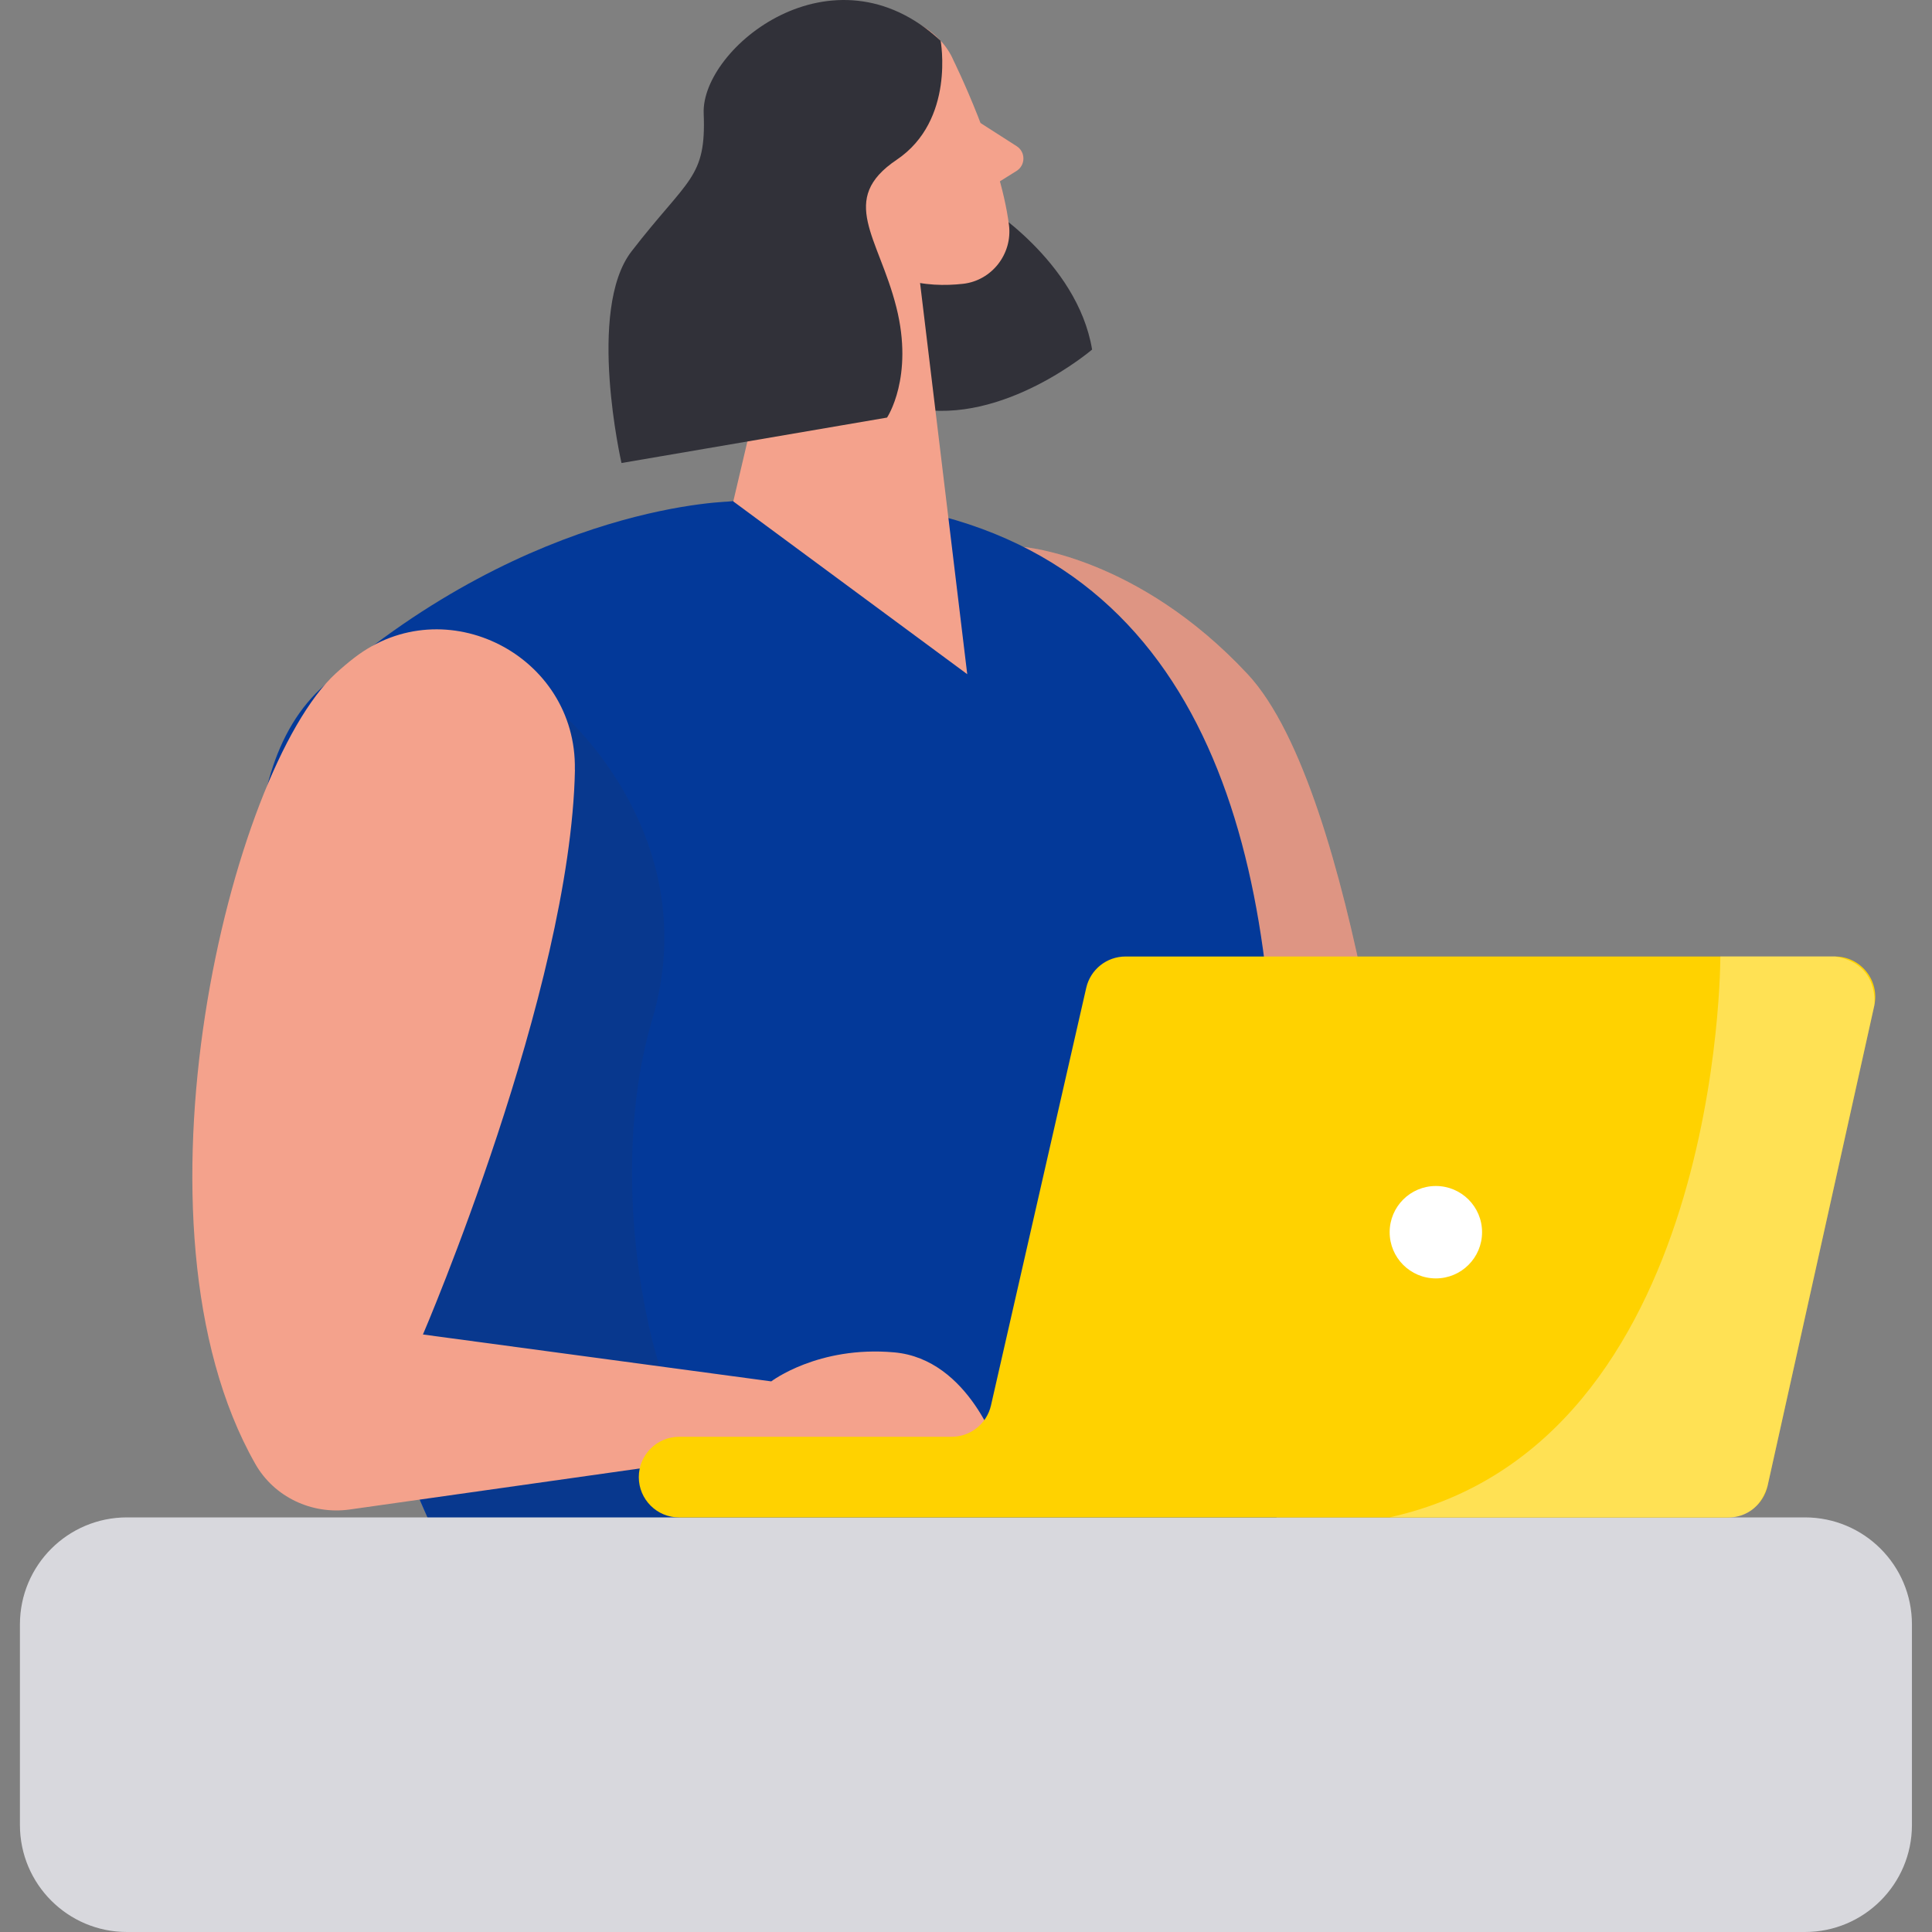
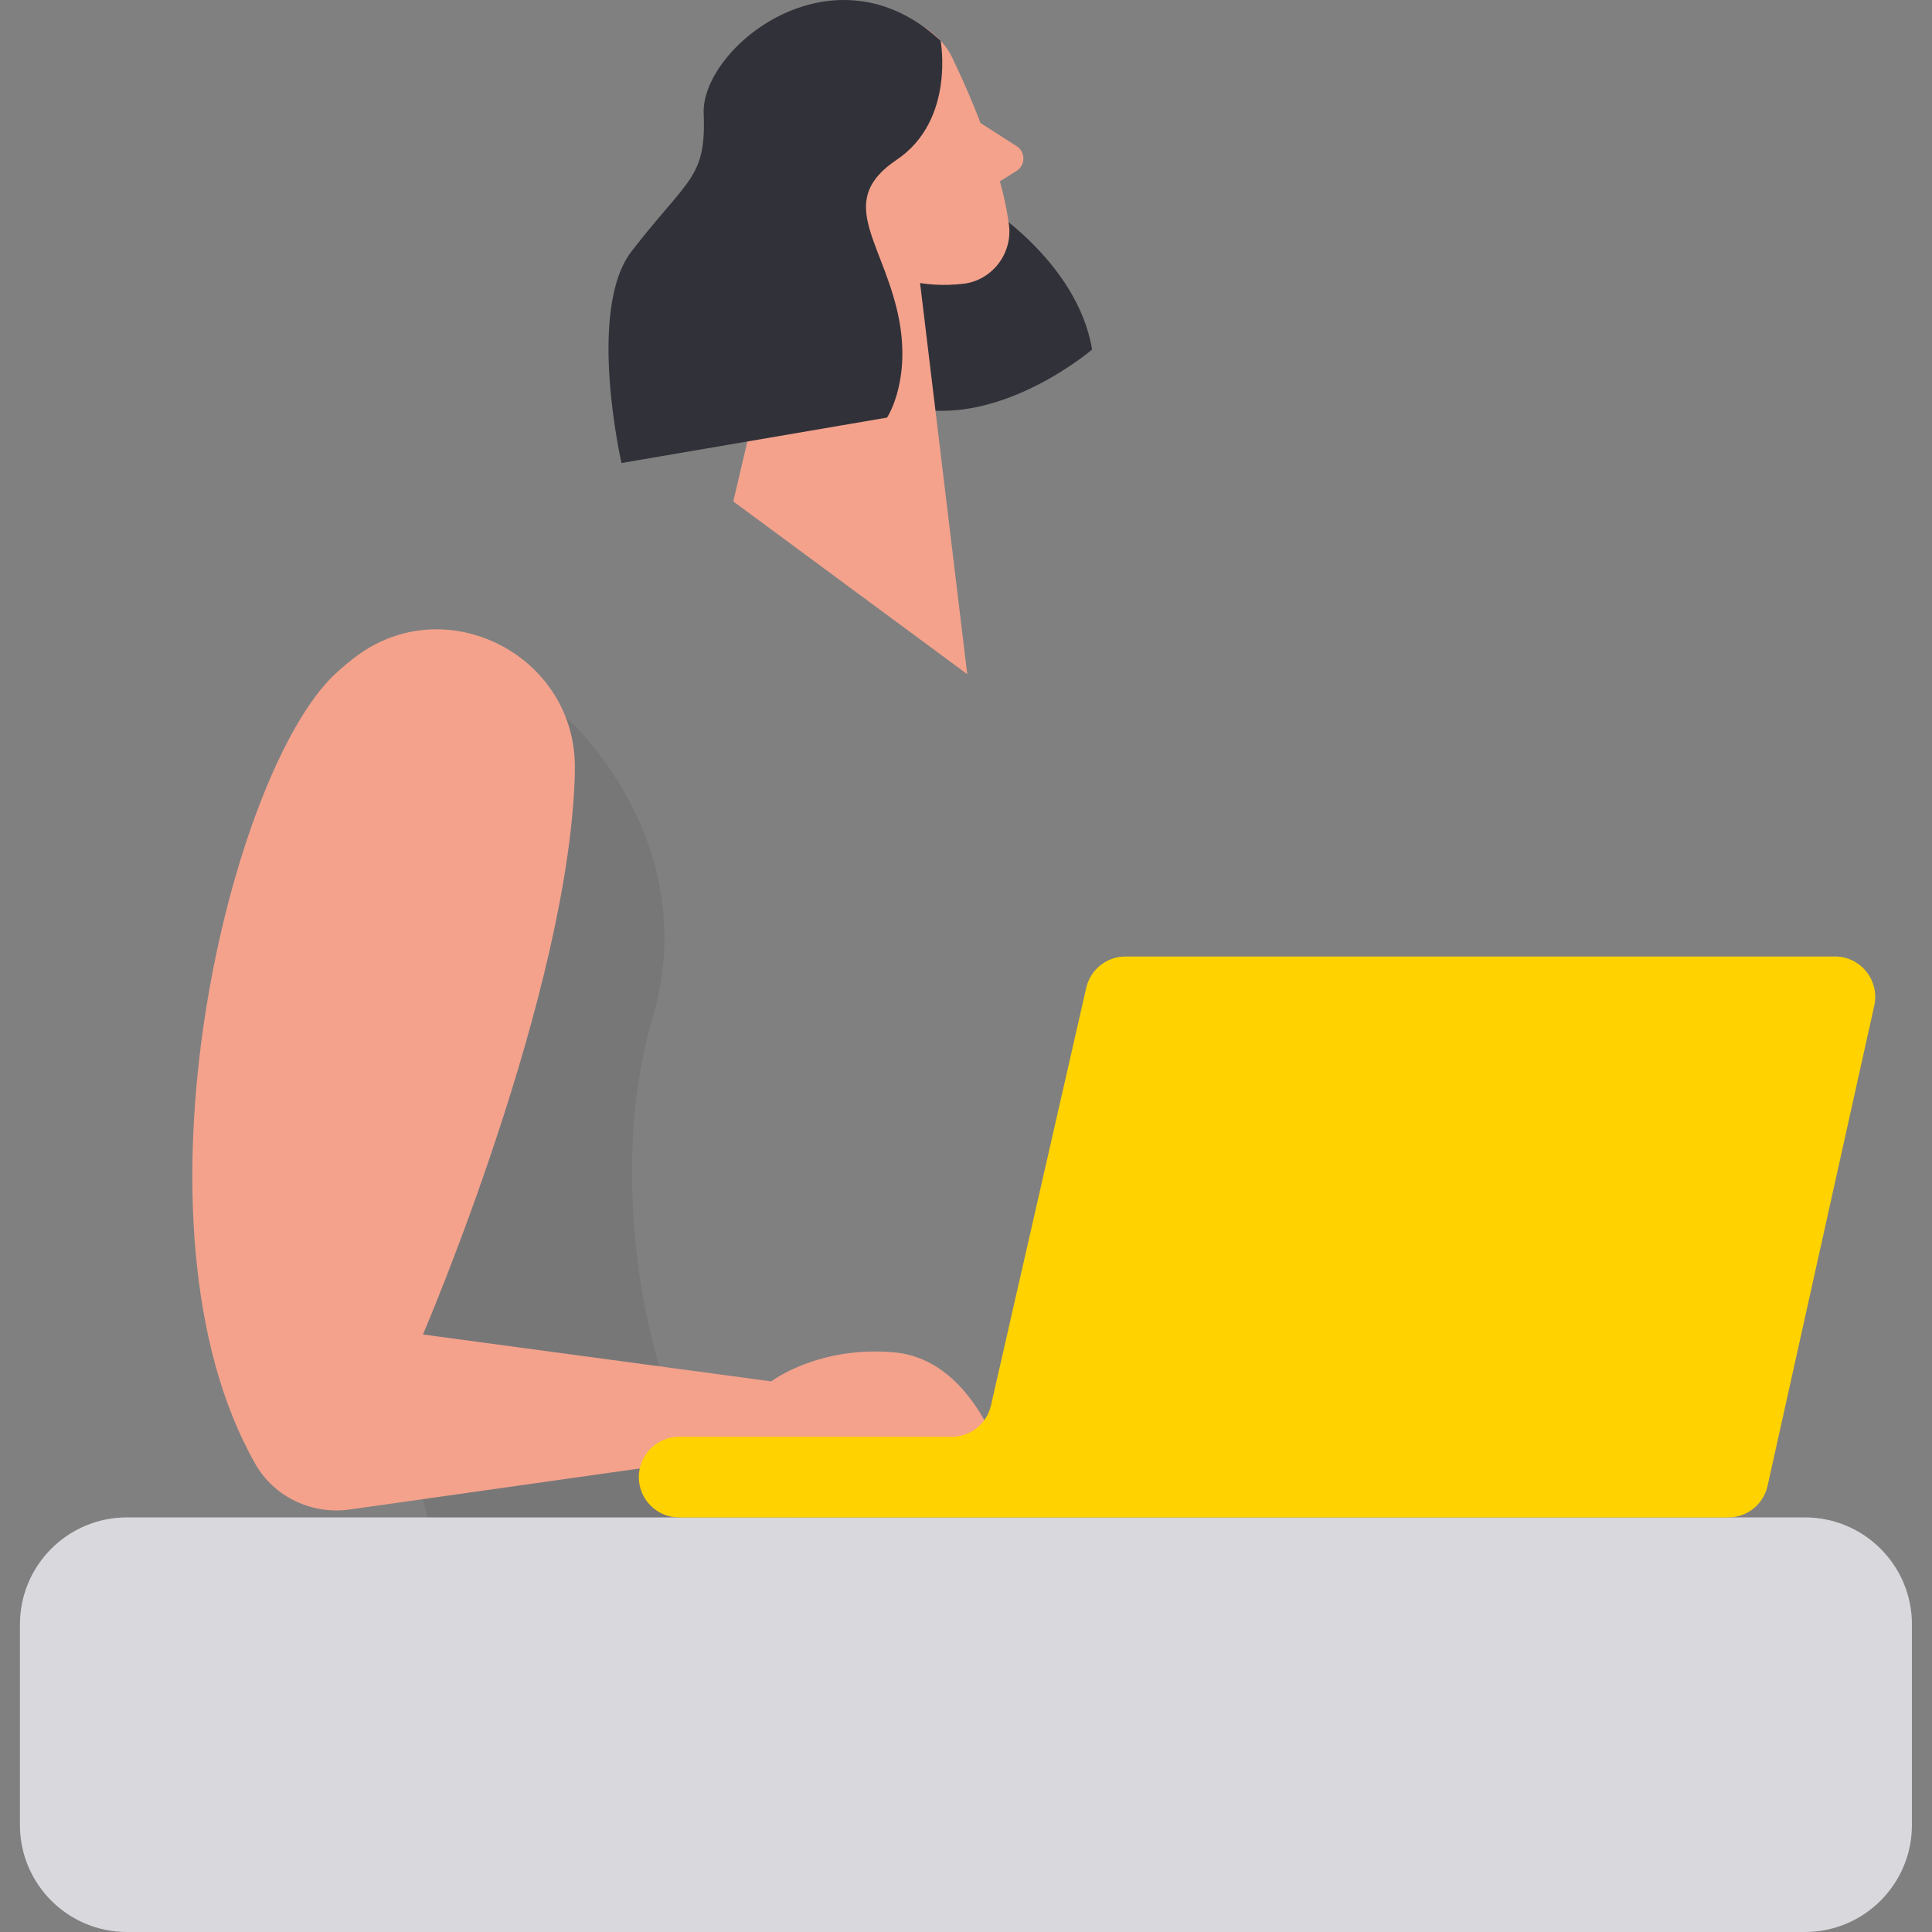
<svg xmlns="http://www.w3.org/2000/svg" width="70" height="70" viewBox="0 0 70 70" fill="none">
  <rect x="0" y="0" width="70" height="70" fill="#808080" stroke="none" />
-   <path d="M37.088 19.819C37.088 19.819 41.214 20.144 45.206 24.427C49.199 28.71 50.817 44.768 50.817 44.768L38.252 45.322L37.091 19.816L37.088 19.819Z" fill="#F4A28C" />
  <g opacity="0.11">
-     <path d="M37.088 19.819C37.088 19.819 41.214 20.143 45.206 24.427C49.199 28.71 50.817 44.768 50.817 44.768L38.252 45.322L37.091 19.816L37.088 19.819Z" fill="#313139" />
-   </g>
-   <path d="M26.57 18.167C26.57 18.167 19.37 18.184 11.767 24.816C4.351 31.283 15.868 55.821 15.868 55.821L46.234 55.194C46.234 55.194 46.959 47.243 45.988 36.403C45.016 25.561 40.182 16.518 25.204 18.29" fill="#033999" />
+     </g>
  <path d="M35.633 7.391C35.633 7.391 39.032 9.443 39.569 12.665C39.569 12.665 36.361 15.412 33.156 14.796C29.953 14.183 31.263 9.62 31.263 9.62L35.633 7.388V7.391Z" fill="#313139" />
  <path d="M35.513 4.449L36.837 5.297C37.164 5.507 37.161 5.986 36.831 6.193L35.739 6.876L35.51 4.446L35.513 4.449Z" fill="#F4A28C" />
  <path d="M34.541 2.178C34.541 2.178 36.23 5.577 36.557 8.152C36.689 9.197 35.938 10.165 34.894 10.283C33.595 10.428 31.798 10.249 30.672 8.539L28.405 5.868C28.405 5.868 27.041 4.143 28.472 1.929C29.903 -0.285 33.62 0.059 34.544 2.181L34.541 2.178Z" fill="#F4A28C" />
  <path d="M29.676 4.959L26.568 18.167L35.045 24.427L32.976 7.268L29.676 4.959Z" fill="#F4A28C" />
  <path d="M34.08 1.473C34.08 1.473 34.617 4.357 32.487 5.79C30.356 7.224 31.832 8.584 32.475 11.126C33.119 13.671 32.139 15.13 32.139 15.13L22.518 16.776C22.518 16.776 21.247 11.227 22.881 9.108C24.934 6.448 25.591 6.471 25.496 4.108C25.401 1.745 30.177 -2.143 34.077 1.473H34.08Z" fill="#313139" />
  <g opacity="0.11">
    <path d="M20.492 25.975C20.492 25.975 25.57 30.398 23.63 36.943C21.687 43.489 23.955 52.875 26.542 53.631C29.131 54.387 28.916 55.359 28.916 55.359L15.486 54.981L15.324 54.314L11.332 43.922L20.492 25.975Z" fill="#313139" />
  </g>
  <path d="M4.599 70L65.396 70C67.537 70 69.273 68.264 69.273 66.123V58.855C69.273 56.714 67.537 54.978 65.396 54.978L4.599 54.978C2.458 54.978 0.722 56.714 0.722 58.855V66.123C0.722 68.264 2.458 70 4.599 70Z" fill="#D8D8DD" />
  <path d="M20.828 27.89C20.909 23.746 16.128 21.299 12.844 23.827C12.62 23.998 12.396 24.189 12.166 24.398C8.35 27.915 4.325 44.376 9.249 53.038C9.932 54.241 11.298 54.885 12.67 54.692L28.185 52.497L36.194 52.637C36.194 52.637 35.142 49.239 32.393 48.998C29.641 48.754 27.944 50.05 27.944 50.05L15.324 48.351C15.324 48.351 20.674 35.904 20.831 27.895L20.828 27.89Z" fill="#F4A28C" />
  <path d="M64.043 53.832L67.909 36.433C68.11 35.521 67.416 34.656 66.484 34.656H40.782C40.098 34.656 39.508 35.126 39.356 35.792L35.905 50.921C35.754 51.584 35.163 52.057 34.48 52.057H24.606C23.8 52.057 23.145 52.712 23.145 53.519C23.145 54.325 23.8 54.98 24.606 54.98H62.618C63.304 54.98 63.894 54.504 64.043 53.835V53.832Z" fill="#FFD200" />
-   <path d="M52.024 46.319C52.948 46.319 53.698 45.569 53.698 44.645C53.698 43.72 52.948 42.971 52.024 42.971C51.099 42.971 50.35 43.72 50.35 44.645C50.35 45.569 51.099 46.319 52.024 46.319Z" fill="white" />
  <g opacity="0.33">
-     <path d="M62.331 34.653C62.331 34.653 62.412 52.318 50.352 54.975H62.619C62.619 54.975 63.669 55.078 64.044 53.83L67.91 36.431C67.91 36.431 68.117 34.919 66.485 34.653H62.331Z" fill="white" />
-   </g>
+     </g>
</svg>